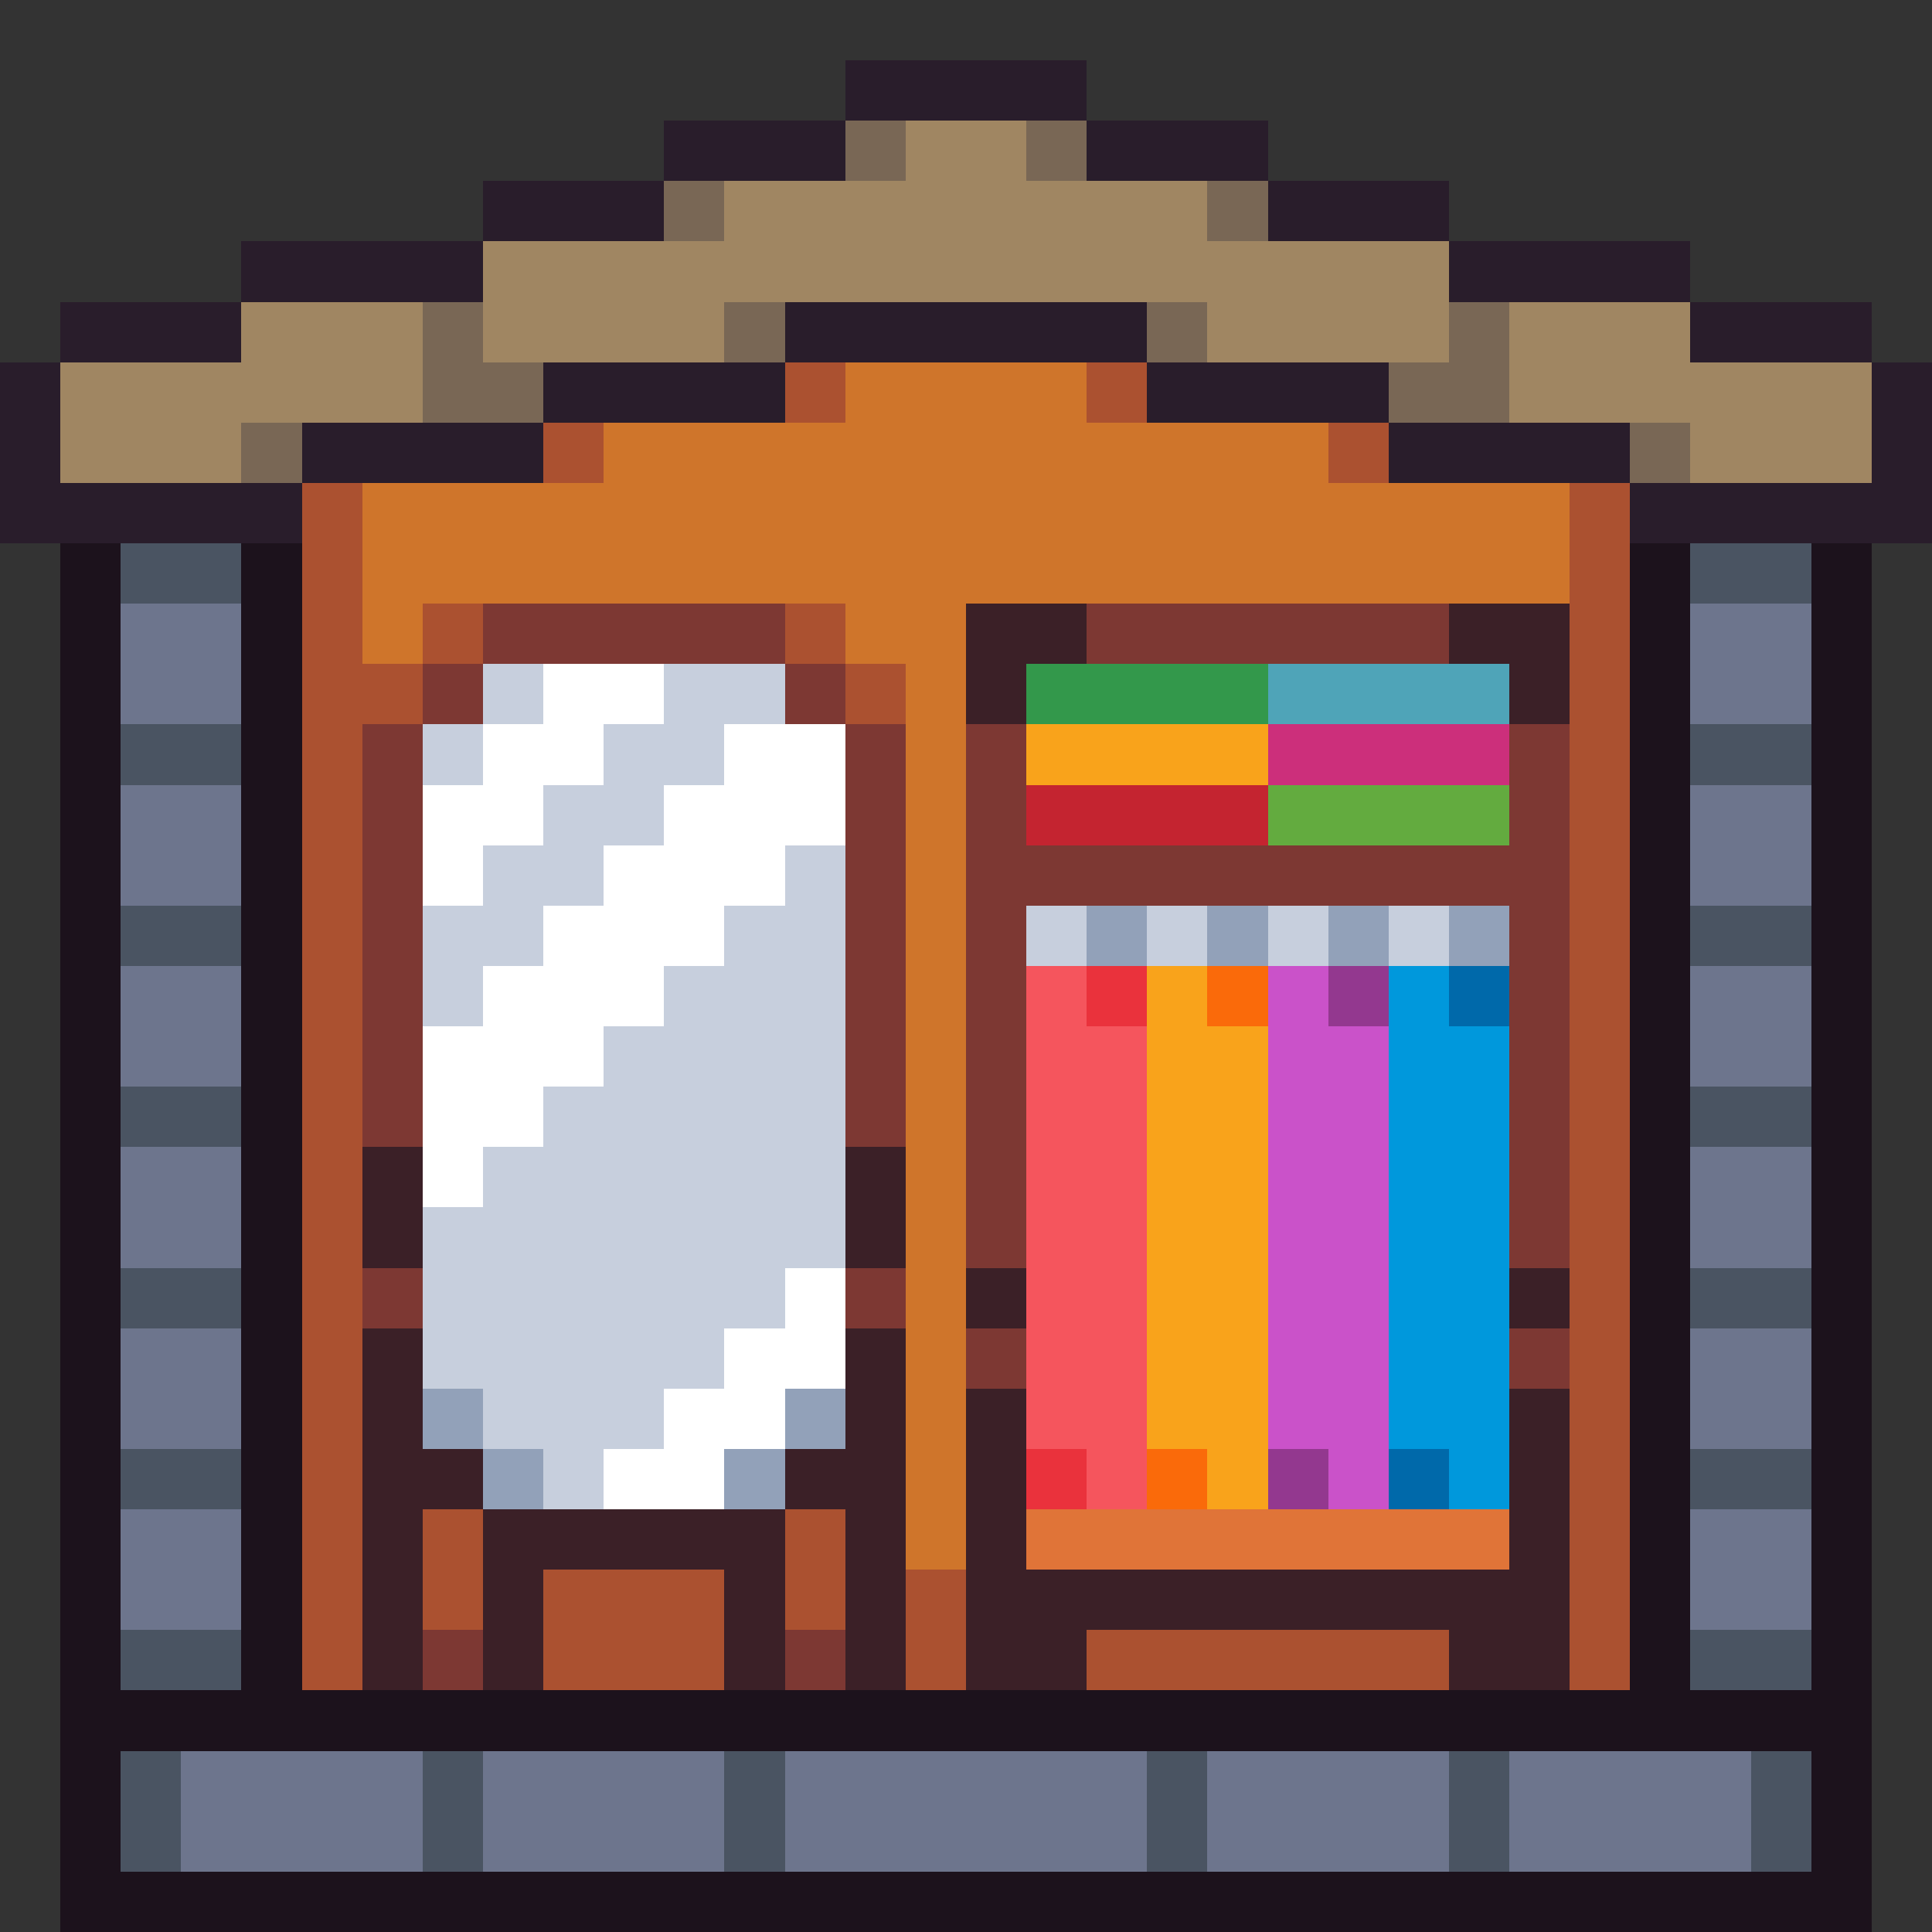
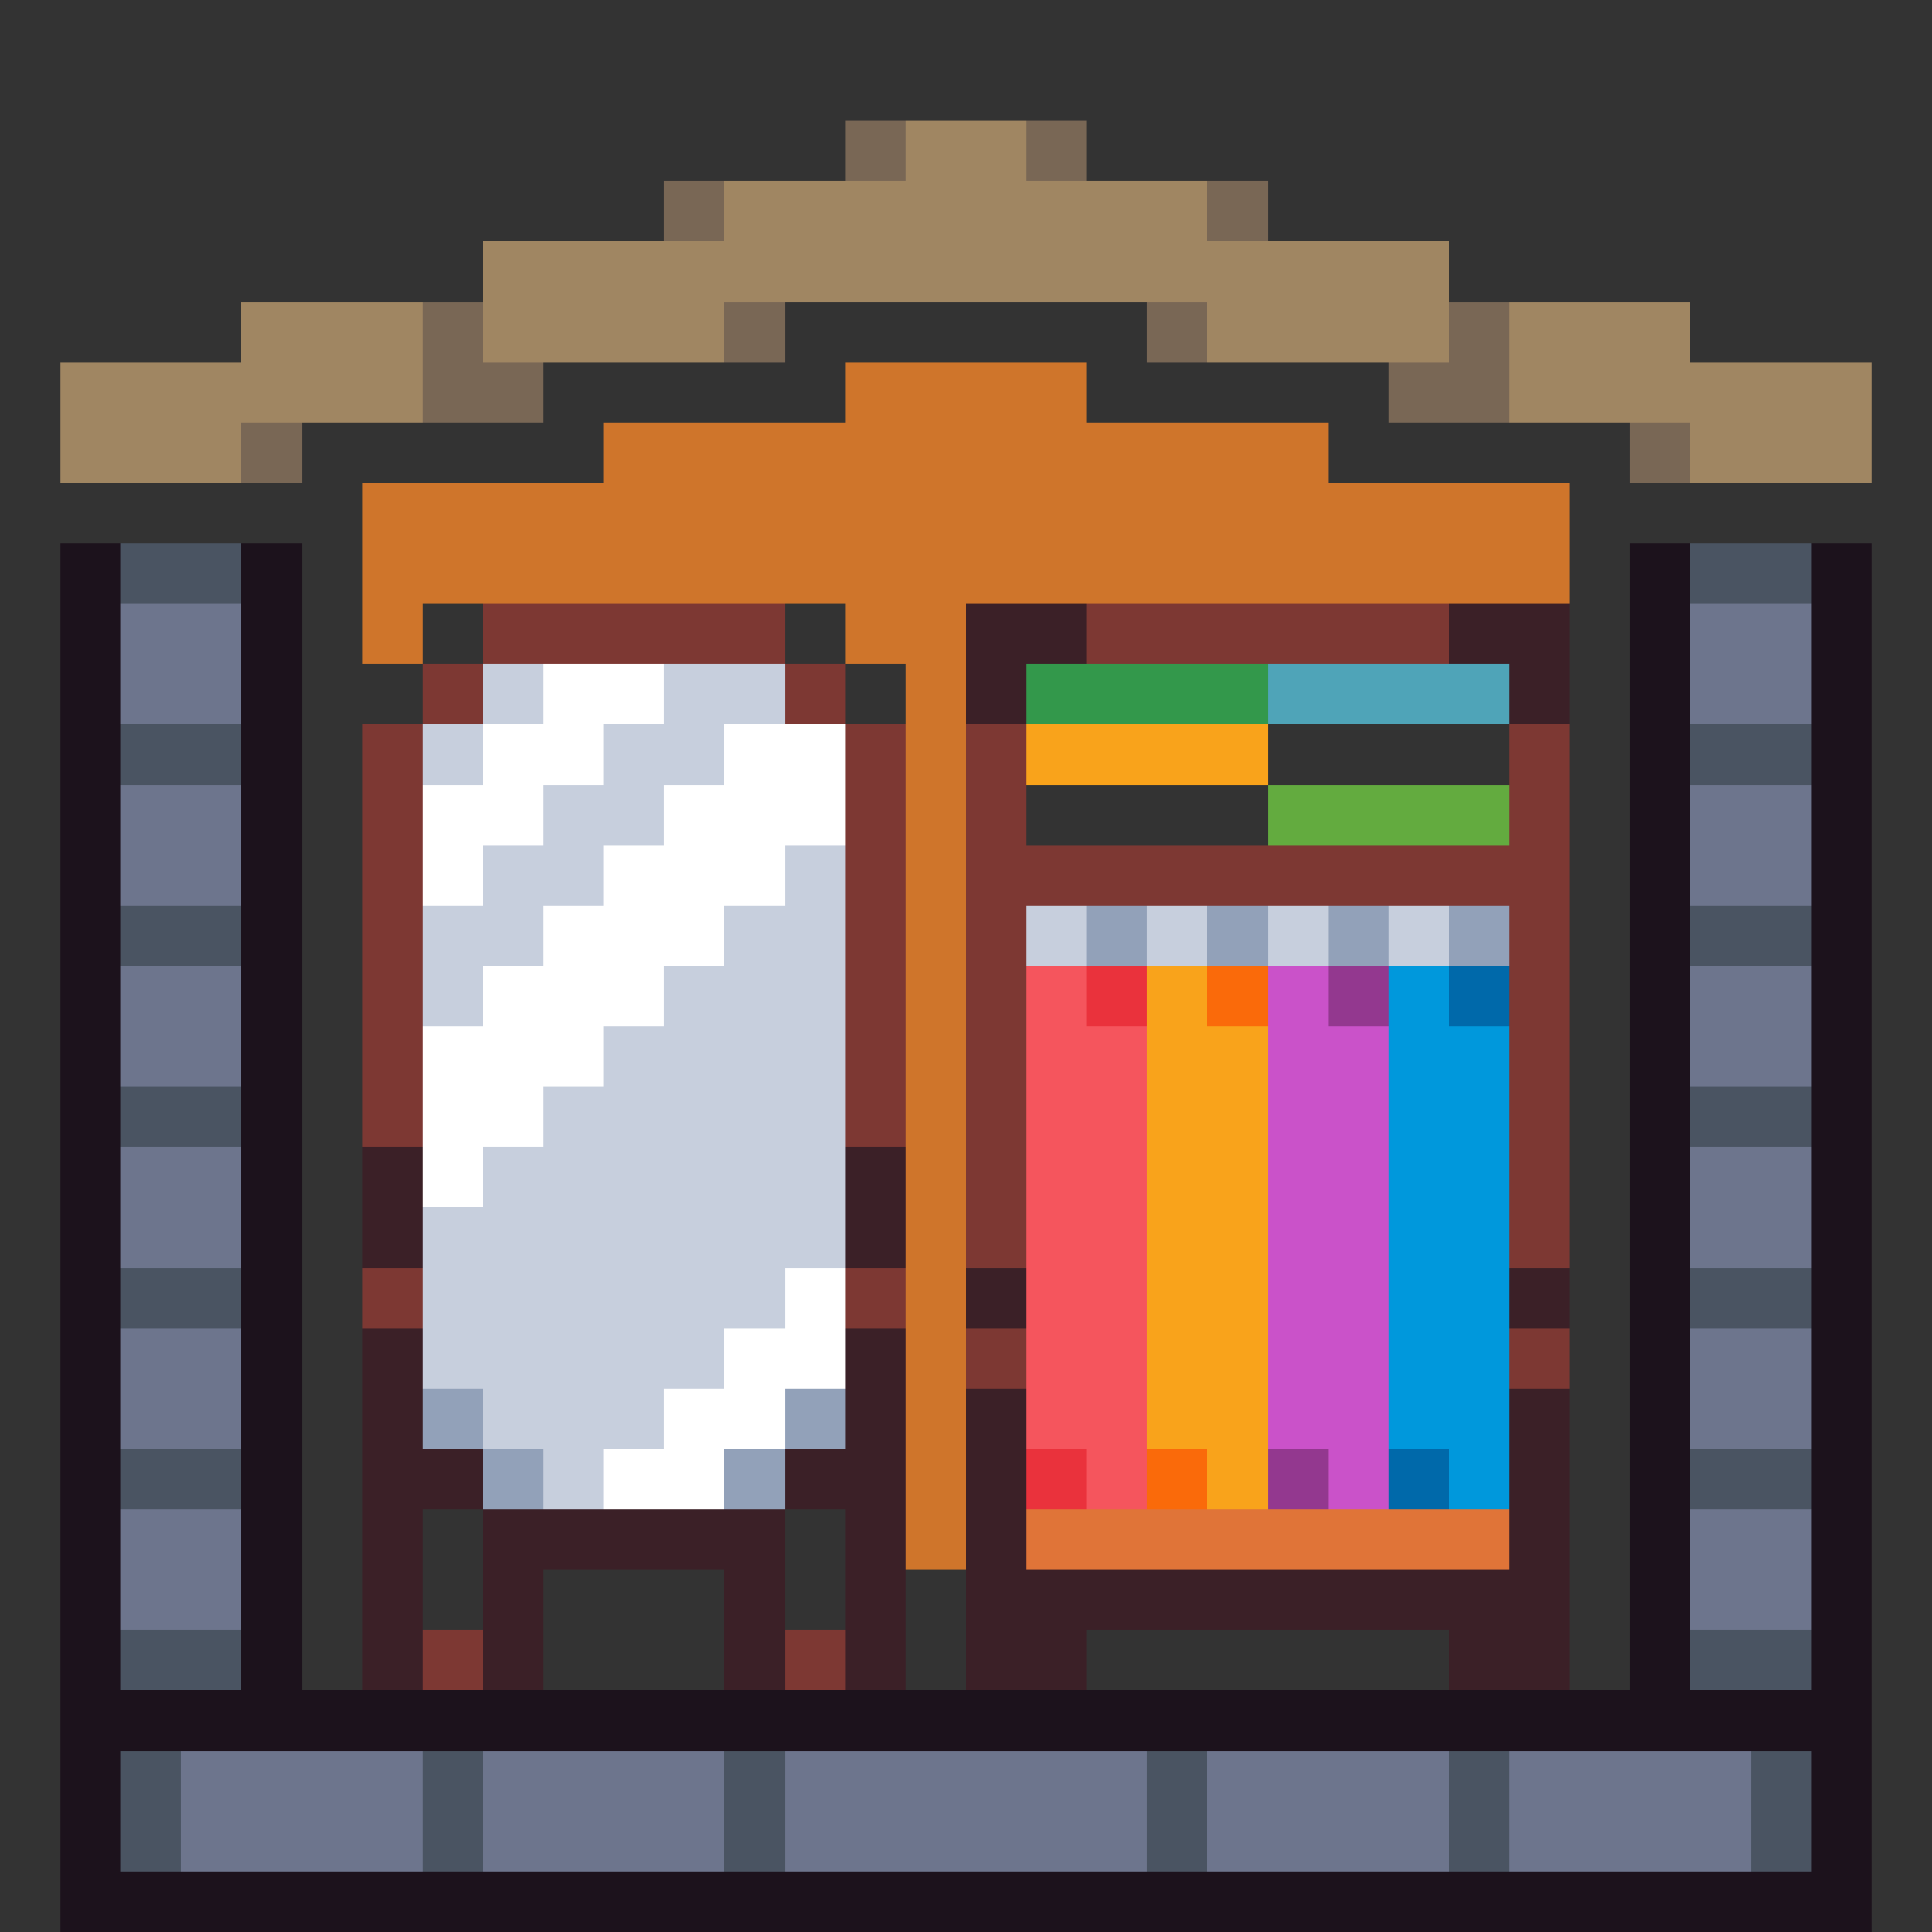
<svg xmlns="http://www.w3.org/2000/svg" viewBox="0 -0.5 32 32" shape-rendering="crispEdges">
  <rect x="0" y="-0.5" width="32" height="32" fill="#333333" stroke="none" />
-   <path stroke="#291d2b" d="M14 1h4M11 2h3M18 2h3M8 3h3M21 3h3M4 4h4M24 4h4M1 5h3M13 5h6M28 5h3M0 6h1M9 6h4M19 6h4M31 6h1M0 7h1M5 7h4M23 7h4M31 7h1M0 8h5M27 8h5" />
  <path stroke="#796755" d="M14 2h1M17 2h1M11 3h1M20 3h1M7 5h1M12 5h1M19 5h1M24 5h1M7 6h2M23 6h2M4 7h1M27 7h1" />
  <path stroke="#a08662" d="M15 2h2M12 3h8M8 4h16M4 5h3M8 5h4M20 5h4M25 5h3M1 6h6M25 6h6M1 7h3M28 7h3" />
-   <path stroke="#ab5130" d="M13 6h1M18 6h1M9 7h1M22 7h1M5 8h1M26 8h1M5 9h1M26 9h1M5 10h1M7 10h1M13 10h1M26 10h1M5 11h2M14 11h1M26 11h1M5 12h1M26 12h1M5 13h1M26 13h1M5 14h1M26 14h1M5 15h1M26 15h1M5 16h1M26 16h1M5 17h1M26 17h1M5 18h1M26 18h1M5 19h1M26 19h1M5 20h1M26 20h1M5 21h1M26 21h1M5 22h1M26 22h1M5 23h1M26 23h1M5 24h1M26 24h1M5 25h1M7 25h1M13 25h1M26 25h1M5 26h1M7 26h1M9 26h3M13 26h1M15 26h1M26 26h1M5 27h1M9 27h3M15 27h1M18 27h6M26 27h1" />
  <path stroke="#cf752b" d="M14 6h4M10 7h12M6 8h20M6 9h20M6 10h1M14 10h2M15 11h1M15 12h1M15 13h1M15 14h1M15 15h1M15 16h1M15 17h1M15 18h1M15 19h1M15 20h1M15 21h1M15 22h1M15 23h1M15 24h1M15 25h1" />
  <path stroke="#1c121c" d="M1 9h1M4 9h1M27 9h1M30 9h1M1 10h1M4 10h1M27 10h1M30 10h1M1 11h1M4 11h1M27 11h1M30 11h1M1 12h1M4 12h1M27 12h1M30 12h1M1 13h1M4 13h1M27 13h1M30 13h1M1 14h1M4 14h1M27 14h1M30 14h1M1 15h1M4 15h1M27 15h1M30 15h1M1 16h1M4 16h1M27 16h1M30 16h1M1 17h1M4 17h1M27 17h1M30 17h1M1 18h1M4 18h1M27 18h1M30 18h1M1 19h1M4 19h1M27 19h1M30 19h1M1 20h1M4 20h1M27 20h1M30 20h1M1 21h1M4 21h1M27 21h1M30 21h1M1 22h1M4 22h1M27 22h1M30 22h1M1 23h1M4 23h1M27 23h1M30 23h1M1 24h1M4 24h1M27 24h1M30 24h1M1 25h1M4 25h1M27 25h1M30 25h1M1 26h1M4 26h1M27 26h1M30 26h1M1 27h1M4 27h1M27 27h1M30 27h1M1 28h30M1 29h1M30 29h1M1 30h1M30 30h1M1 31h30" />
  <path stroke="#4a5462" d="M2 9h2M28 9h2M2 12h2M28 12h2M2 15h2M28 15h2M2 18h2M28 18h2M2 21h2M28 21h2M2 24h2M28 24h2M2 27h2M28 27h2M2 29h1M7 29h1M12 29h1M19 29h1M24 29h1M29 29h1M2 30h1M7 30h1M12 30h1M19 30h1M24 30h1M29 30h1" />
  <path stroke="#6d758d" d="M2 10h2M28 10h2M2 11h2M28 11h2M2 13h2M28 13h2M2 14h2M28 14h2M2 16h2M28 16h2M2 17h2M28 17h2M2 19h2M28 19h2M2 20h2M28 20h2M2 22h2M28 22h2M2 23h2M28 23h2M2 25h2M28 25h2M2 26h2M28 26h2M3 29h4M8 29h4M13 29h6M20 29h4M25 29h4M3 30h4M8 30h4M13 30h6M20 30h4M25 30h4" />
  <path stroke="#7d3833" d="M8 10h5M18 10h6M7 11h1M13 11h1M6 12h1M14 12h1M16 12h1M25 12h1M6 13h1M14 13h1M16 13h1M25 13h1M6 14h1M14 14h1M16 14h10M6 15h1M14 15h1M16 15h1M25 15h1M6 16h1M14 16h1M16 16h1M25 16h1M6 17h1M14 17h1M16 17h1M25 17h1M6 18h1M14 18h1M16 18h1M25 18h1M16 19h1M25 19h1M16 20h1M25 20h1M6 21h1M14 21h1M16 22h1M25 22h1M7 27h1M13 27h1" />
  <path stroke="#3b2027" d="M16 10h2M24 10h2M16 11h1M25 11h1M6 19h1M14 19h1M6 20h1M14 20h1M16 21h1M25 21h1M6 22h1M14 22h1M6 23h1M14 23h1M16 23h1M25 23h1M6 24h2M13 24h2M16 24h1M25 24h1M6 25h1M8 25h5M14 25h1M16 25h1M25 25h1M6 26h1M8 26h1M12 26h1M14 26h1M16 26h10M6 27h1M8 27h1M12 27h1M14 27h1M16 27h2M24 27h2" />
  <path stroke="#c7cfdd" d="M8 11h1M11 11h2M7 12h1M10 12h2M9 13h2M8 14h2M13 14h1M7 15h2M12 15h2M17 15h1M19 15h1M21 15h1M23 15h1M7 16h1M11 16h3M10 17h4M9 18h5M8 19h6M7 20h7M7 21h6M7 22h5M8 23h3M9 24h1" />
  <path stroke="#ffffff" d="M9 11h2M8 12h2M12 12h2M7 13h2M11 13h3M7 14h1M10 14h3M9 15h3M8 16h3M7 17h3M7 18h2M7 19h1M13 21h1M12 22h2M11 23h2M10 24h2" />
  <path stroke="#33984b" d="M17 11h4" />
  <path stroke="#4fa4b8" d="M21 11h4" />
  <path stroke="#f9a31b" d="M17 12h4M19 16h1M19 17h2M19 18h2M19 19h2M19 20h2M19 21h2M19 22h2M19 23h2M20 24h1" />
-   <path stroke="#cc2f7b" d="M21 12h4" />
-   <path stroke="#c42430" d="M17 13h4" />
  <path stroke="#63ab3f" d="M21 13h4" />
  <path stroke="#92a1b9" d="M18 15h1M20 15h1M22 15h1M24 15h1M7 23h1M13 23h1M8 24h1M12 24h1" />
  <path stroke="#f5555d" d="M17 16h1M17 17h2M17 18h2M17 19h2M17 20h2M17 21h2M17 22h2M17 23h2M18 24h1" />
  <path stroke="#ea323c" d="M18 16h1M17 24h1" />
  <path stroke="#fa6a0a" d="M20 16h1M19 24h1" />
  <path stroke="#ca52c9" d="M21 16h1M21 17h2M21 18h2M21 19h2M21 20h2M21 21h2M21 22h2M21 23h2M22 24h1" />
  <path stroke="#93388f" d="M22 16h1M21 24h1" />
  <path stroke="#0098dc" d="M23 16h1M23 17h2M23 18h2M23 19h2M23 20h2M23 21h2M23 22h2M23 23h2M24 24h1" />
  <path stroke="#0069aa" d="M24 16h1M23 24h1" />
  <path stroke="#e07438" d="M17 25h8" />
</svg>